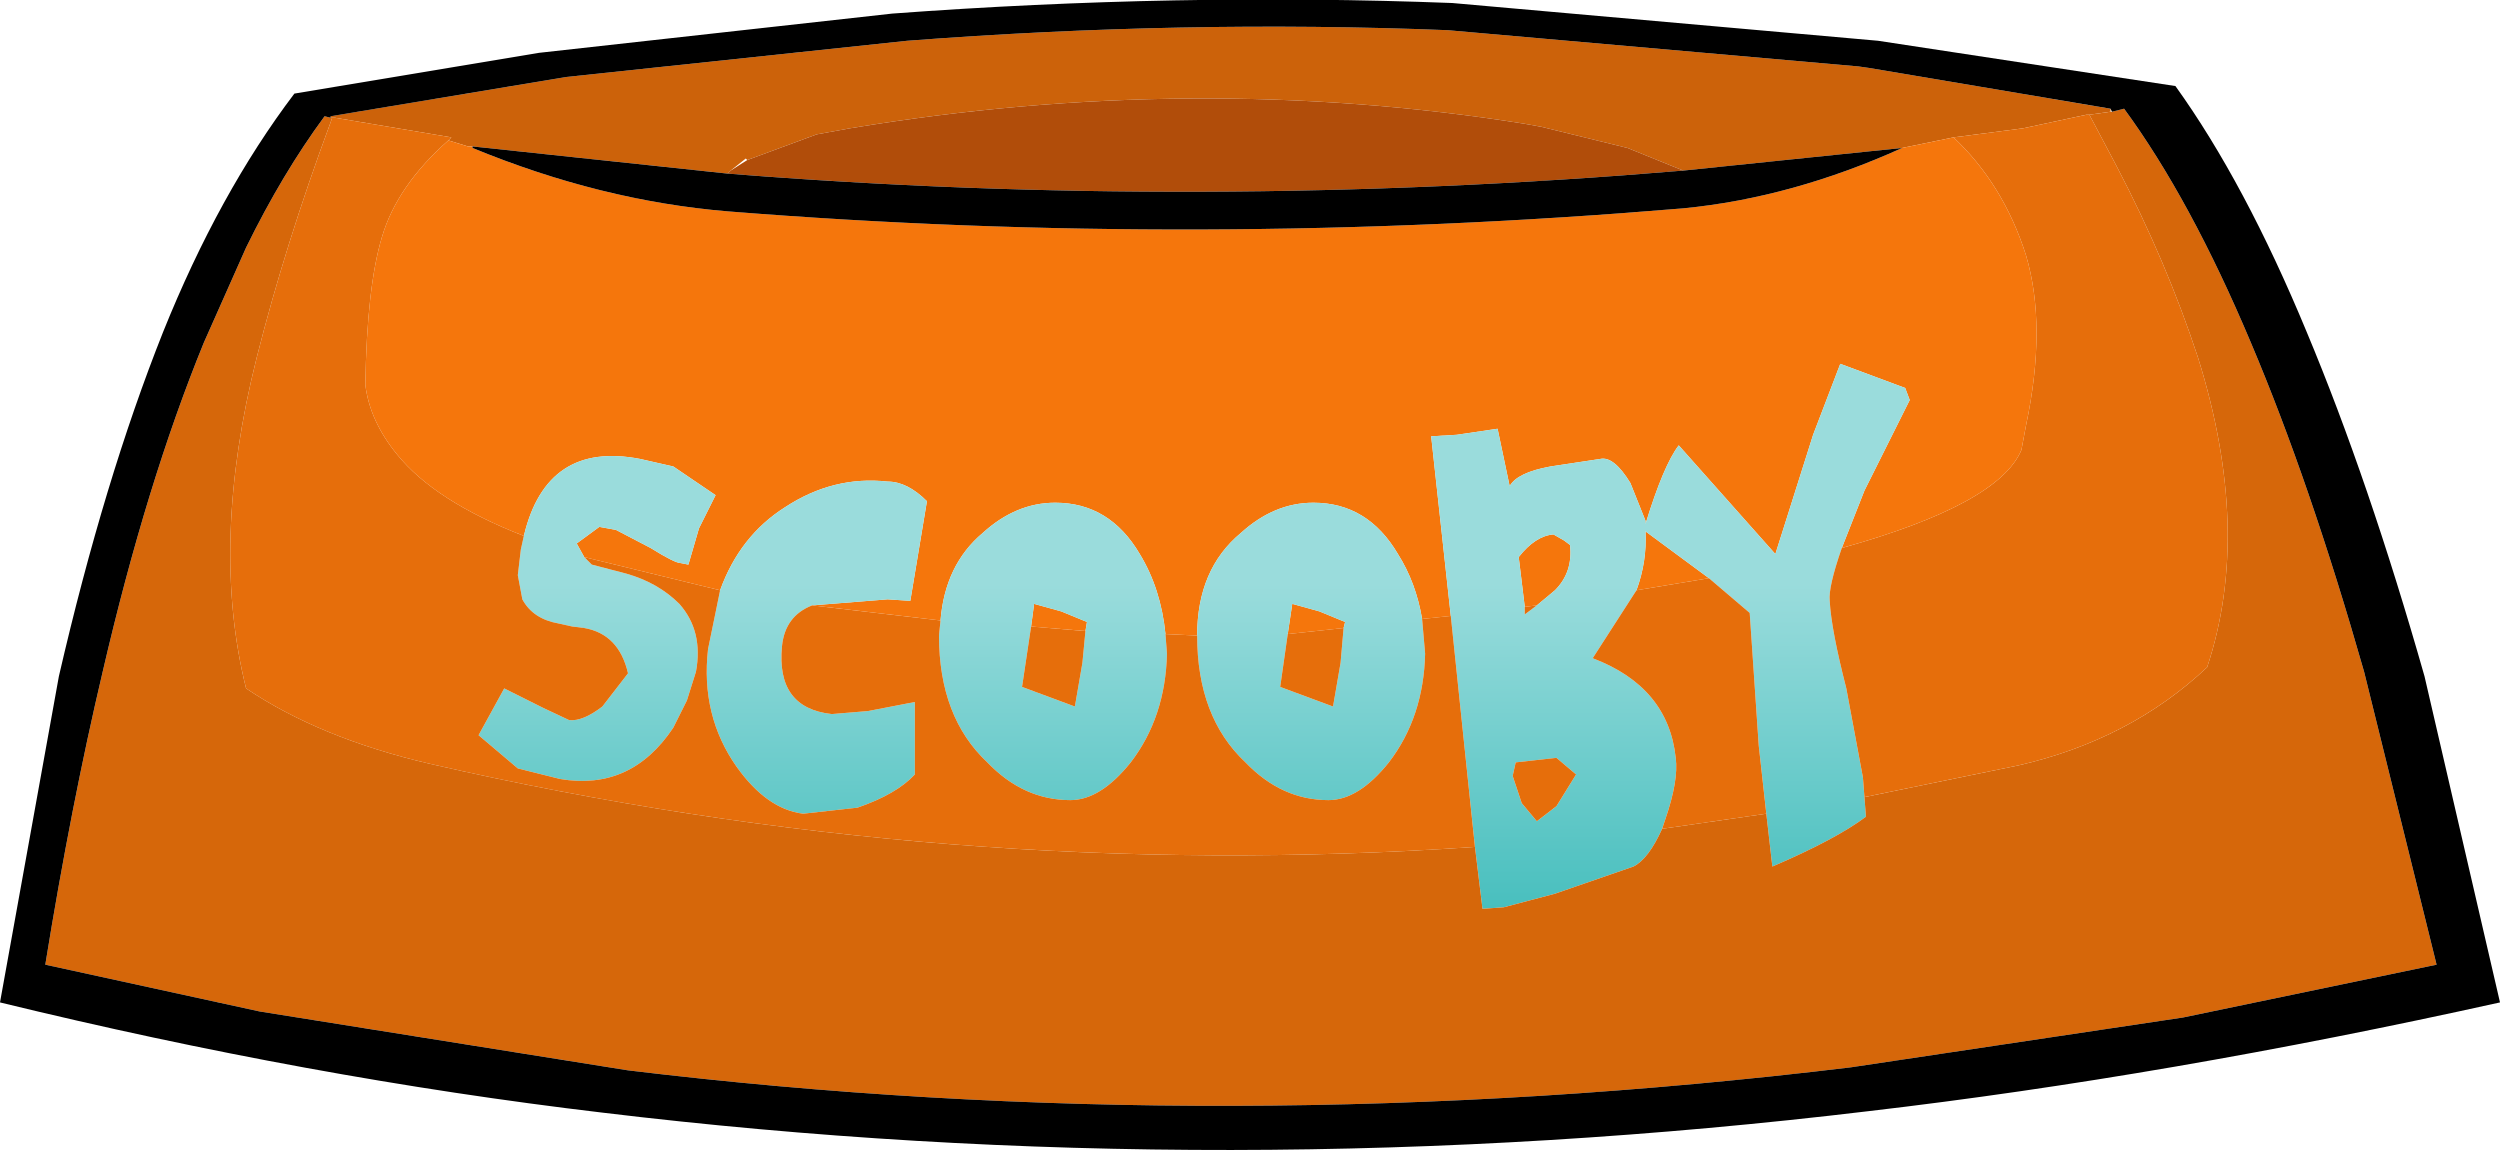
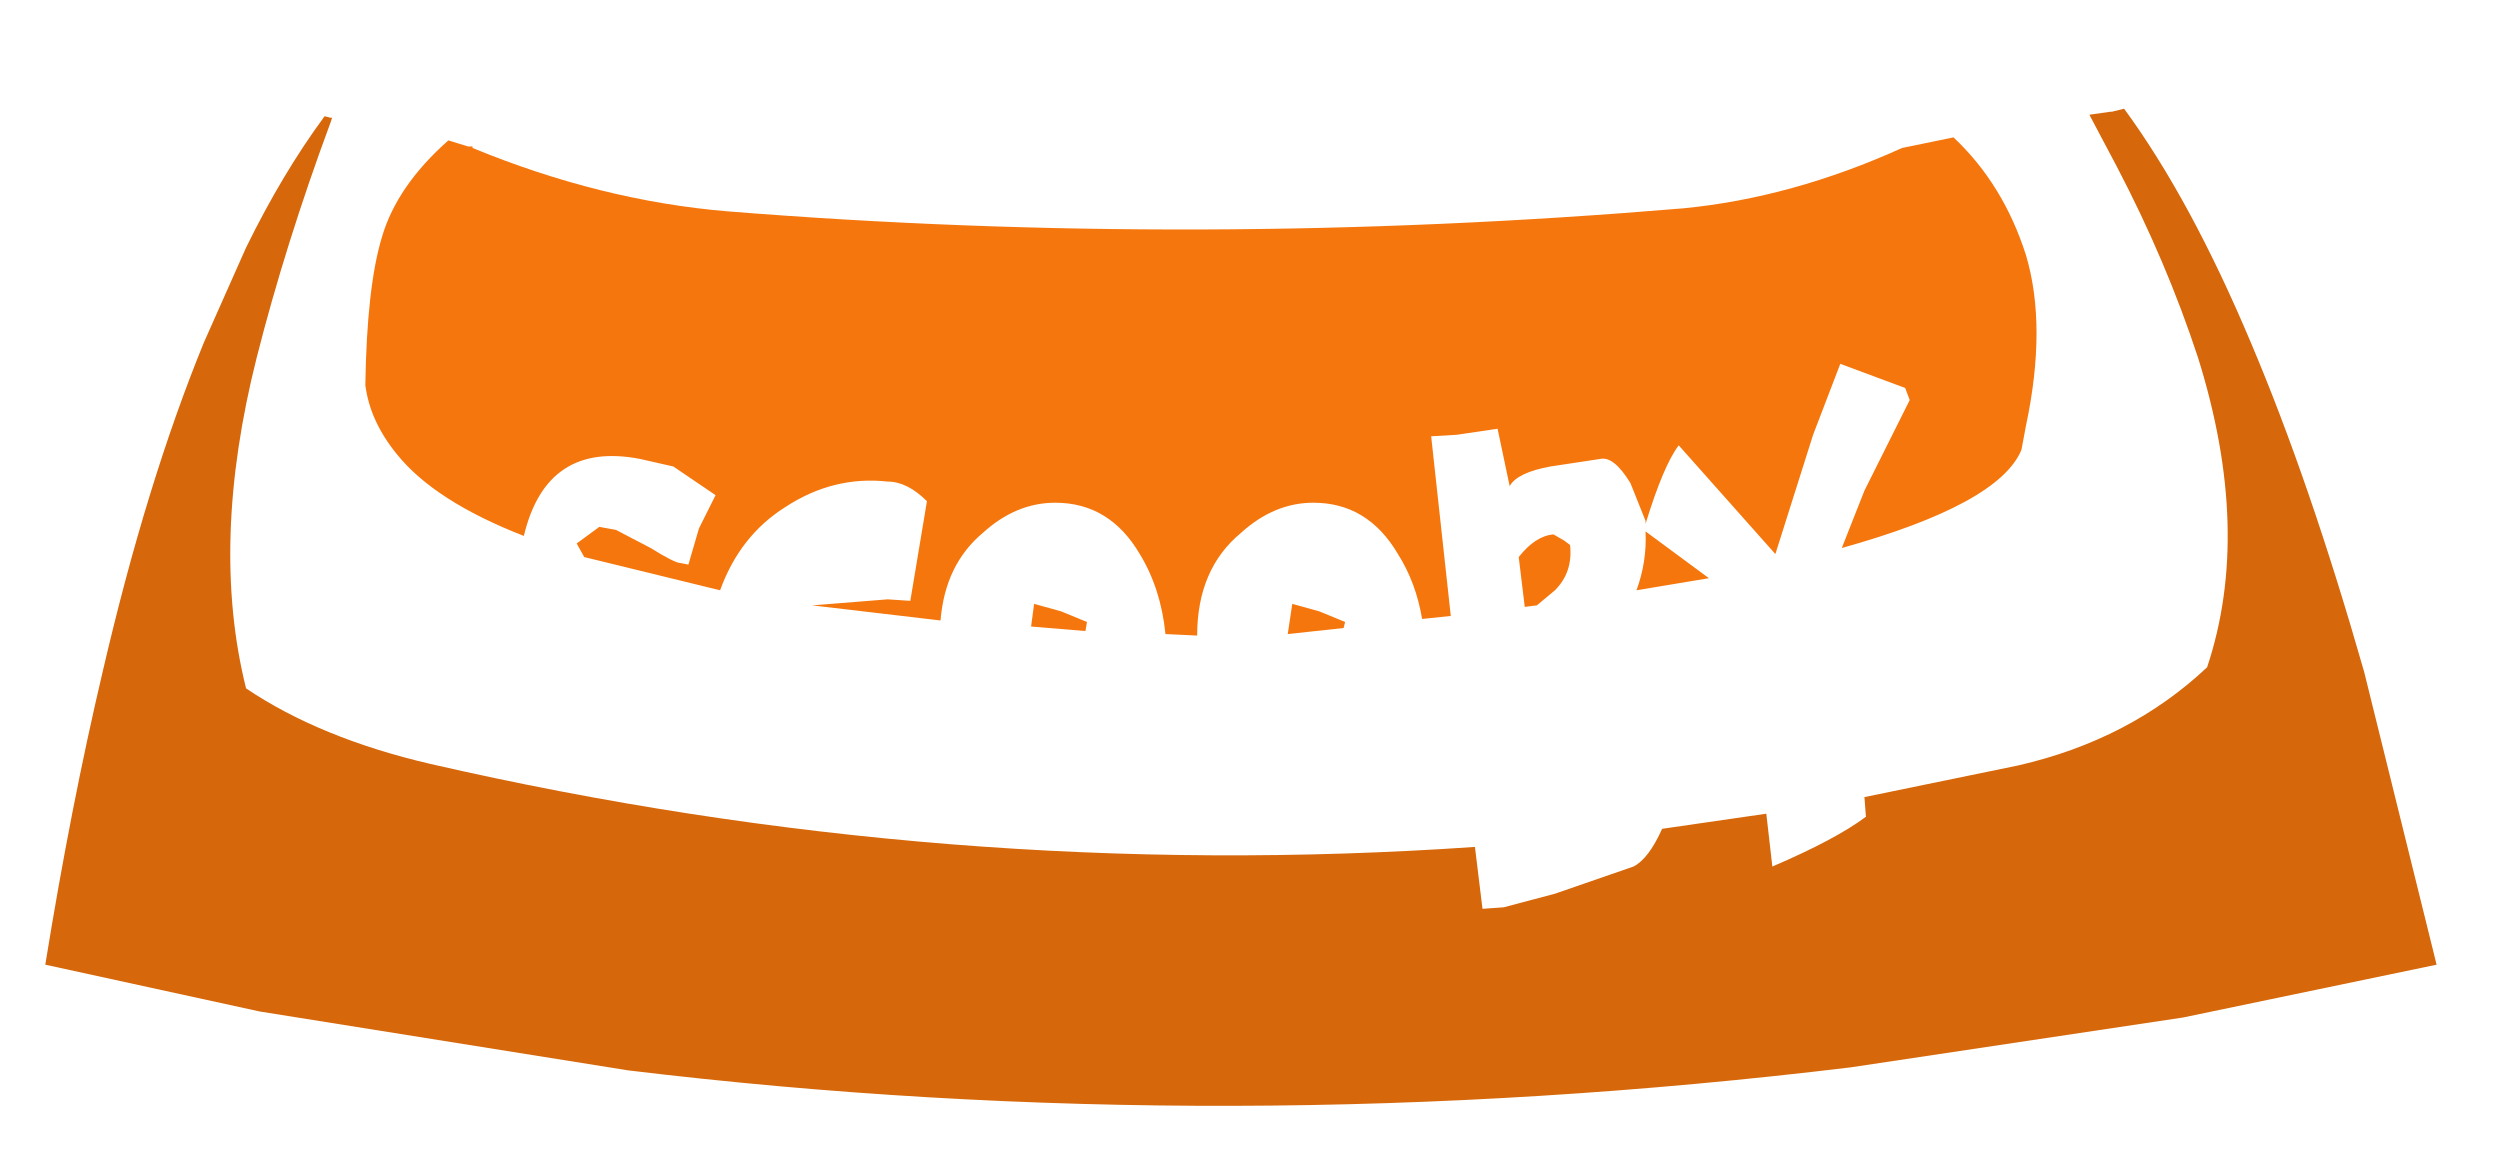
<svg xmlns="http://www.w3.org/2000/svg" height="38.1px" width="82.8px">
  <g transform="matrix(1.0, 0.0, 0.0, 1.0, 41.1, 18.7)">
-     <path d="M14.65 -13.05 L12.8 -13.8 9.95 -14.5 9.4 -14.6 Q-1.55 -16.35 -12.95 -14.45 L-14.05 -14.25 -16.35 -13.4 -16.4 -13.45 -16.9 -13.05 -17.0 -12.95 -25.45 -13.85 -25.6 -13.85 -26.25 -14.05 -26.15 -14.15 -30.0 -14.8 -30.1 -14.8 -30.15 -14.8 -30.15 -14.85 -22.35 -16.15 -11.05 -17.35 Q-1.9 -18.05 6.85 -17.7 L20.45 -16.5 20.8 -16.45 28.8 -15.1 28.8 -15.0 28.1 -14.9 28.0 -14.9 25.9 -14.45 23.6 -14.15 21.9 -13.8 14.65 -13.05" fill="#cc620a" fill-rule="evenodd" stroke="none" />
-     <path d="M-16.35 -13.4 L-14.05 -14.25 -12.95 -14.45 Q-1.55 -16.35 9.4 -14.6 L9.95 -14.5 12.8 -13.8 14.65 -13.05 Q-1.4 -11.7 -17.0 -12.95 L-16.9 -13.05 -16.35 -13.4" fill="#b14d0a" fill-rule="evenodd" stroke="none" />
    <path d="M21.9 -13.8 L23.6 -14.15 Q25.25 -12.6 26.0 -10.25 26.7 -7.9 26.0 -4.6 L25.85 -3.8 Q25.1 -2.0 19.9 -0.55 L20.65 -2.45 22.15 -5.45 22.0 -5.85 19.85 -6.65 18.95 -4.3 17.7 -0.35 14.5 -3.95 Q14.0 -3.3 13.4 -1.35 L13.4 -1.45 12.9 -2.7 Q12.35 -3.6 11.9 -3.5 L10.25 -3.25 Q9.15 -3.05 8.9 -2.6 L8.5 -4.5 7.15 -4.3 6.3 -4.25 6.95 1.7 6.0 1.8 Q5.8 0.6 5.2 -0.35 4.2 -2.05 2.4 -2.05 1.1 -2.05 0.0 -1.05 -1.45 0.15 -1.45 2.35 L-2.5 2.3 Q-2.65 0.8 -3.35 -0.35 -4.35 -2.05 -6.15 -2.05 -7.45 -2.05 -8.55 -1.05 -9.8 0.0 -9.95 1.85 L-14.2 1.35 -11.7 1.15 -10.95 1.2 -10.4 -2.1 Q-11.05 -2.75 -11.7 -2.75 -13.5 -2.95 -15.1 -1.9 -16.6 -0.95 -17.25 0.85 L-21.75 -0.25 -22.0 -0.7 -21.25 -1.25 -20.7 -1.15 -19.55 -0.55 Q-18.75 -0.05 -18.55 -0.05 L-18.3 0.0 -17.95 -1.2 -17.4 -2.3 -18.8 -3.25 -19.9 -3.5 Q-23.0 -4.1 -23.75 -0.95 -26.7 -2.1 -27.95 -3.65 -28.85 -4.75 -29.0 -5.95 -28.95 -9.2 -28.45 -10.85 -27.95 -12.55 -26.25 -14.05 L-25.6 -13.85 -25.45 -13.85 -25.45 -13.8 Q-21.2 -12.05 -17.0 -11.7 -1.4 -10.45 14.65 -11.8 18.25 -12.15 21.9 -13.8 M13.1 0.85 Q13.45 -0.1 13.4 -1.1 L15.5 0.45 13.1 0.85 M9.4 1.4 L9.2 -0.25 Q9.75 -0.95 10.35 -1.0 L10.7 -0.8 10.9 -0.65 Q11.0 0.25 10.4 0.85 L9.8 1.35 9.4 1.4 M-5.15 2.2 L-6.95 2.05 -6.85 1.3 -5.95 1.55 -5.1 1.9 -5.15 2.2 M1.55 2.3 L1.7 1.3 2.6 1.55 3.45 1.9 3.4 2.1 1.55 2.3" fill="#f5760c" fill-rule="evenodd" stroke="none" />
-     <path d="M6.95 1.7 L6.3 -4.25 7.15 -4.3 8.5 -4.5 8.9 -2.6 Q9.15 -3.05 10.25 -3.25 L11.9 -3.5 Q12.35 -3.6 12.9 -2.7 L13.4 -1.45 13.4 -1.35 Q14.0 -3.3 14.5 -3.95 L17.7 -0.35 18.95 -4.3 19.85 -6.65 22.0 -5.85 22.15 -5.45 20.65 -2.45 19.9 -0.55 Q19.45 0.75 19.5 1.2 19.55 2.15 20.05 4.1 L20.6 7.05 20.65 7.7 20.7 8.35 Q19.7 9.1 17.6 10.0 L17.4 8.25 17.15 6.0 16.85 1.6 15.5 0.45 13.4 -1.1 Q13.45 -0.1 13.1 0.85 L11.65 3.1 Q14.15 4.05 14.4 6.4 14.5 7.15 14.05 8.45 L13.95 8.75 Q13.5 9.75 13.0 10.0 L10.4 10.9 8.7 11.35 8.0 11.4 7.75 9.35 6.95 1.7 M-1.45 2.35 Q-1.45 0.15 0.0 -1.05 1.1 -2.05 2.4 -2.05 4.2 -2.05 5.2 -0.35 5.8 0.6 6.0 1.8 L6.1 2.95 Q6.05 5.05 4.9 6.55 3.9 7.8 2.9 7.8 1.35 7.8 0.15 6.55 -1.45 5.05 -1.45 2.35 M9.8 1.35 L10.4 0.85 Q11.0 0.25 10.9 -0.65 L10.7 -0.8 10.35 -1.0 Q9.75 -0.95 9.2 -0.25 L9.4 1.4 9.4 1.65 9.8 1.35 M-23.75 -0.95 Q-23.0 -4.1 -19.9 -3.5 L-18.8 -3.25 -17.4 -2.3 -17.95 -1.2 -18.3 0.0 -18.55 -0.05 Q-18.75 -0.05 -19.55 -0.55 L-20.7 -1.15 -21.25 -1.25 -22.0 -0.7 -21.75 -0.25 -21.5 0.0 -20.35 0.3 Q-19.3 0.6 -18.6 1.3 -17.8 2.2 -18.05 3.55 L-18.35 4.5 -18.8 5.4 Q-20.2 7.5 -22.55 7.1 L-23.95 6.75 -25.25 5.65 -24.4 4.1 -23.1 4.75 -22.25 5.15 Q-21.8 5.2 -21.15 4.7 L-20.3 3.6 Q-20.6 2.3 -21.75 2.1 L-22.15 2.05 -22.6 1.95 Q-23.45 1.8 -23.8 1.15 L-23.95 0.35 -23.85 -0.5 -23.75 -0.95 M-17.25 0.85 Q-16.6 -0.95 -15.1 -1.9 -13.5 -2.95 -11.7 -2.75 -11.05 -2.75 -10.4 -2.1 L-10.95 1.2 -11.7 1.15 -14.2 1.35 Q-15.1 1.7 -15.2 2.7 -15.4 4.75 -13.55 4.95 L-12.35 4.85 -10.8 4.55 -10.8 6.95 Q-11.4 7.6 -12.7 8.05 L-14.5 8.25 Q-15.7 8.1 -16.7 6.7 -17.9 5.0 -17.65 2.8 L-17.25 0.85 M-9.95 1.85 Q-9.8 0.0 -8.55 -1.05 -7.45 -2.05 -6.15 -2.05 -4.35 -2.05 -3.35 -0.35 -2.65 0.8 -2.5 2.3 L-2.45 2.95 Q-2.5 5.05 -3.65 6.55 -4.65 7.8 -5.65 7.8 -7.2 7.8 -8.4 6.55 -10.0 5.05 -10.0 2.35 L-9.95 1.85 M-6.95 2.05 L-7.25 4.05 -5.5 4.7 -5.25 3.25 -5.15 2.2 -5.1 1.9 -5.95 1.55 -6.85 1.3 -6.95 2.05 M11.1 6.95 L10.45 6.4 9.1 6.55 9.0 7.0 9.3 7.9 9.8 8.5 10.45 8.0 11.1 6.95 M3.4 2.1 L3.45 1.9 2.6 1.55 1.7 1.3 1.55 2.3 1.3 4.05 3.05 4.7 3.3 3.25 3.4 2.1" fill="url(#gradient0)" fill-rule="evenodd" stroke="none" />
-     <path d="M23.6 -14.15 L25.9 -14.45 28.0 -14.9 28.1 -14.9 29.0 -13.2 Q30.65 -10.05 31.7 -6.85 33.5 -1.1 32.0 3.4 29.45 5.8 25.75 6.65 L20.65 7.7 20.6 7.05 20.05 4.1 Q19.55 2.15 19.5 1.2 19.45 0.75 19.9 -0.55 25.1 -2.0 25.85 -3.8 L26.0 -4.6 Q26.7 -7.9 26.0 -10.25 25.25 -12.6 23.6 -14.15 M-30.1 -14.8 L-30.0 -14.8 -26.15 -14.15 -26.25 -14.05 Q-27.95 -12.55 -28.45 -10.85 -28.95 -9.2 -29.0 -5.95 -28.85 -4.75 -27.95 -3.65 -26.7 -2.1 -23.75 -0.95 L-23.85 -0.5 -23.95 0.35 -23.8 1.15 Q-23.45 1.8 -22.6 1.95 L-22.15 2.05 -21.75 2.1 Q-20.6 2.3 -20.3 3.6 L-21.15 4.7 Q-21.8 5.2 -22.25 5.15 L-23.1 4.75 -24.4 4.1 -25.25 5.65 -23.95 6.75 -22.55 7.1 Q-20.2 7.5 -18.8 5.4 L-18.35 4.5 -18.05 3.55 Q-17.8 2.2 -18.6 1.3 -19.3 0.6 -20.35 0.3 L-21.5 0.0 -21.75 -0.25 -17.25 0.85 -17.65 2.8 Q-17.9 5.0 -16.7 6.7 -15.7 8.1 -14.5 8.25 L-12.7 8.05 Q-11.4 7.6 -10.8 6.95 L-10.8 4.55 -12.35 4.85 -13.55 4.95 Q-15.4 4.75 -15.2 2.7 -15.1 1.7 -14.2 1.35 L-9.95 1.85 -10.0 2.35 Q-10.0 5.05 -8.4 6.55 -7.2 7.8 -5.65 7.8 -4.65 7.8 -3.65 6.55 -2.5 5.05 -2.45 2.95 L-2.5 2.3 -1.45 2.35 Q-1.45 5.05 0.15 6.55 1.35 7.8 2.9 7.8 3.9 7.8 4.9 6.55 6.05 5.05 6.1 2.95 L6.0 1.8 6.95 1.7 7.75 9.35 Q-9.65 10.55 -26.85 6.6 -30.5 5.75 -32.95 4.1 -34.15 -0.7 -32.6 -6.85 -31.65 -10.6 -30.15 -14.65 L-30.1 -14.8 M13.95 8.75 L14.05 8.45 Q14.5 7.15 14.4 6.4 14.15 4.05 11.65 3.1 L13.1 0.85 15.5 0.45 16.85 1.6 17.15 6.0 17.4 8.25 13.95 8.75 M9.4 1.4 L9.8 1.35 9.4 1.65 9.4 1.4 M-6.95 2.05 L-5.15 2.2 -5.25 3.25 -5.5 4.7 -7.25 4.05 -6.95 2.05 M11.1 6.95 L10.45 8.0 9.8 8.5 9.3 7.9 9.0 7.0 9.1 6.55 10.45 6.4 11.1 6.95 M1.55 2.3 L3.4 2.1 3.3 3.25 3.05 4.7 1.3 4.05 1.55 2.3" fill="#e66e0b" fill-rule="evenodd" stroke="none" />
    <path d="M28.1 -14.9 L28.8 -15.0 28.85 -15.0 29.25 -15.1 Q31.45 -12.1 33.45 -7.35 35.4 -2.75 37.2 3.55 L39.6 13.25 31.2 15.0 20.2 16.65 Q-0.45 19.15 -20.3 16.75 L-32.5 14.8 -39.6 13.25 Q-38.75 8.0 -37.7 3.55 -36.25 -2.7 -34.35 -7.35 L-32.95 -10.5 Q-31.75 -12.95 -30.35 -14.85 L-30.15 -14.8 -30.1 -14.8 -30.15 -14.65 Q-31.65 -10.6 -32.6 -6.85 -34.15 -0.7 -32.95 4.1 -30.5 5.75 -26.85 6.6 -9.65 10.55 7.75 9.35 L8.0 11.4 8.7 11.35 10.4 10.9 13.0 10.0 Q13.5 9.75 13.95 8.75 L17.4 8.25 17.6 10.0 Q19.7 9.1 20.7 8.35 L20.65 7.7 25.75 6.65 Q29.45 5.8 32.0 3.4 33.5 -1.1 31.7 -6.85 30.65 -10.05 29.0 -13.2 L28.1 -14.9" fill="#d6670a" fill-rule="evenodd" stroke="none" />
-     <path d="M14.65 -13.05 L21.9 -13.8 Q18.25 -12.15 14.65 -11.8 -1.4 -10.45 -17.0 -11.7 -21.2 -12.05 -25.45 -13.8 L-25.45 -13.85 -17.0 -12.95 Q-1.4 -11.7 14.65 -13.05 M28.8 -15.1 L20.8 -16.45 20.45 -16.5 6.85 -17.7 Q-1.9 -18.05 -11.05 -17.35 L-22.35 -16.15 -30.15 -14.85 -30.15 -14.8 -30.35 -14.85 Q-31.75 -12.95 -32.95 -10.5 L-34.35 -7.35 Q-36.25 -2.7 -37.7 3.55 -38.75 8.0 -39.6 13.25 L-32.5 14.8 -20.3 16.75 Q-0.45 19.15 20.2 16.65 L31.2 15.0 39.6 13.25 37.2 3.55 Q35.4 -2.75 33.45 -7.35 31.45 -12.1 29.25 -15.1 L28.85 -15.0 28.8 -15.1 M30.95 -15.85 Q33.25 -12.65 35.3 -7.7 37.35 -2.8 39.2 3.7 L41.7 14.5 Q30.65 16.95 20.8 18.1 -0.45 20.65 -21.15 18.15 -30.85 17.0 -41.1 14.5 L-39.15 3.7 Q-37.65 -2.8 -35.7 -7.7 -33.85 -12.3 -31.35 -15.6 L-23.25 -16.95 -11.55 -18.25 Q-2.1 -18.95 7.0 -18.6 L21.1 -17.35 30.95 -15.85" fill="#000000" fill-rule="evenodd" stroke="none" />
  </g>
  <defs>
    <linearGradient gradientTransform="matrix(0.0, 0.009, -0.029, 0.0, -1.55, 4.25)" gradientUnits="userSpaceOnUse" id="gradient0" spreadMethod="reflect" x1="-819.2" x2="819.2">
      <stop offset="0.255" stop-color="#9adcdc" />
      <stop offset="0.988" stop-color="#48bfbe" />
    </linearGradient>
  </defs>
</svg>